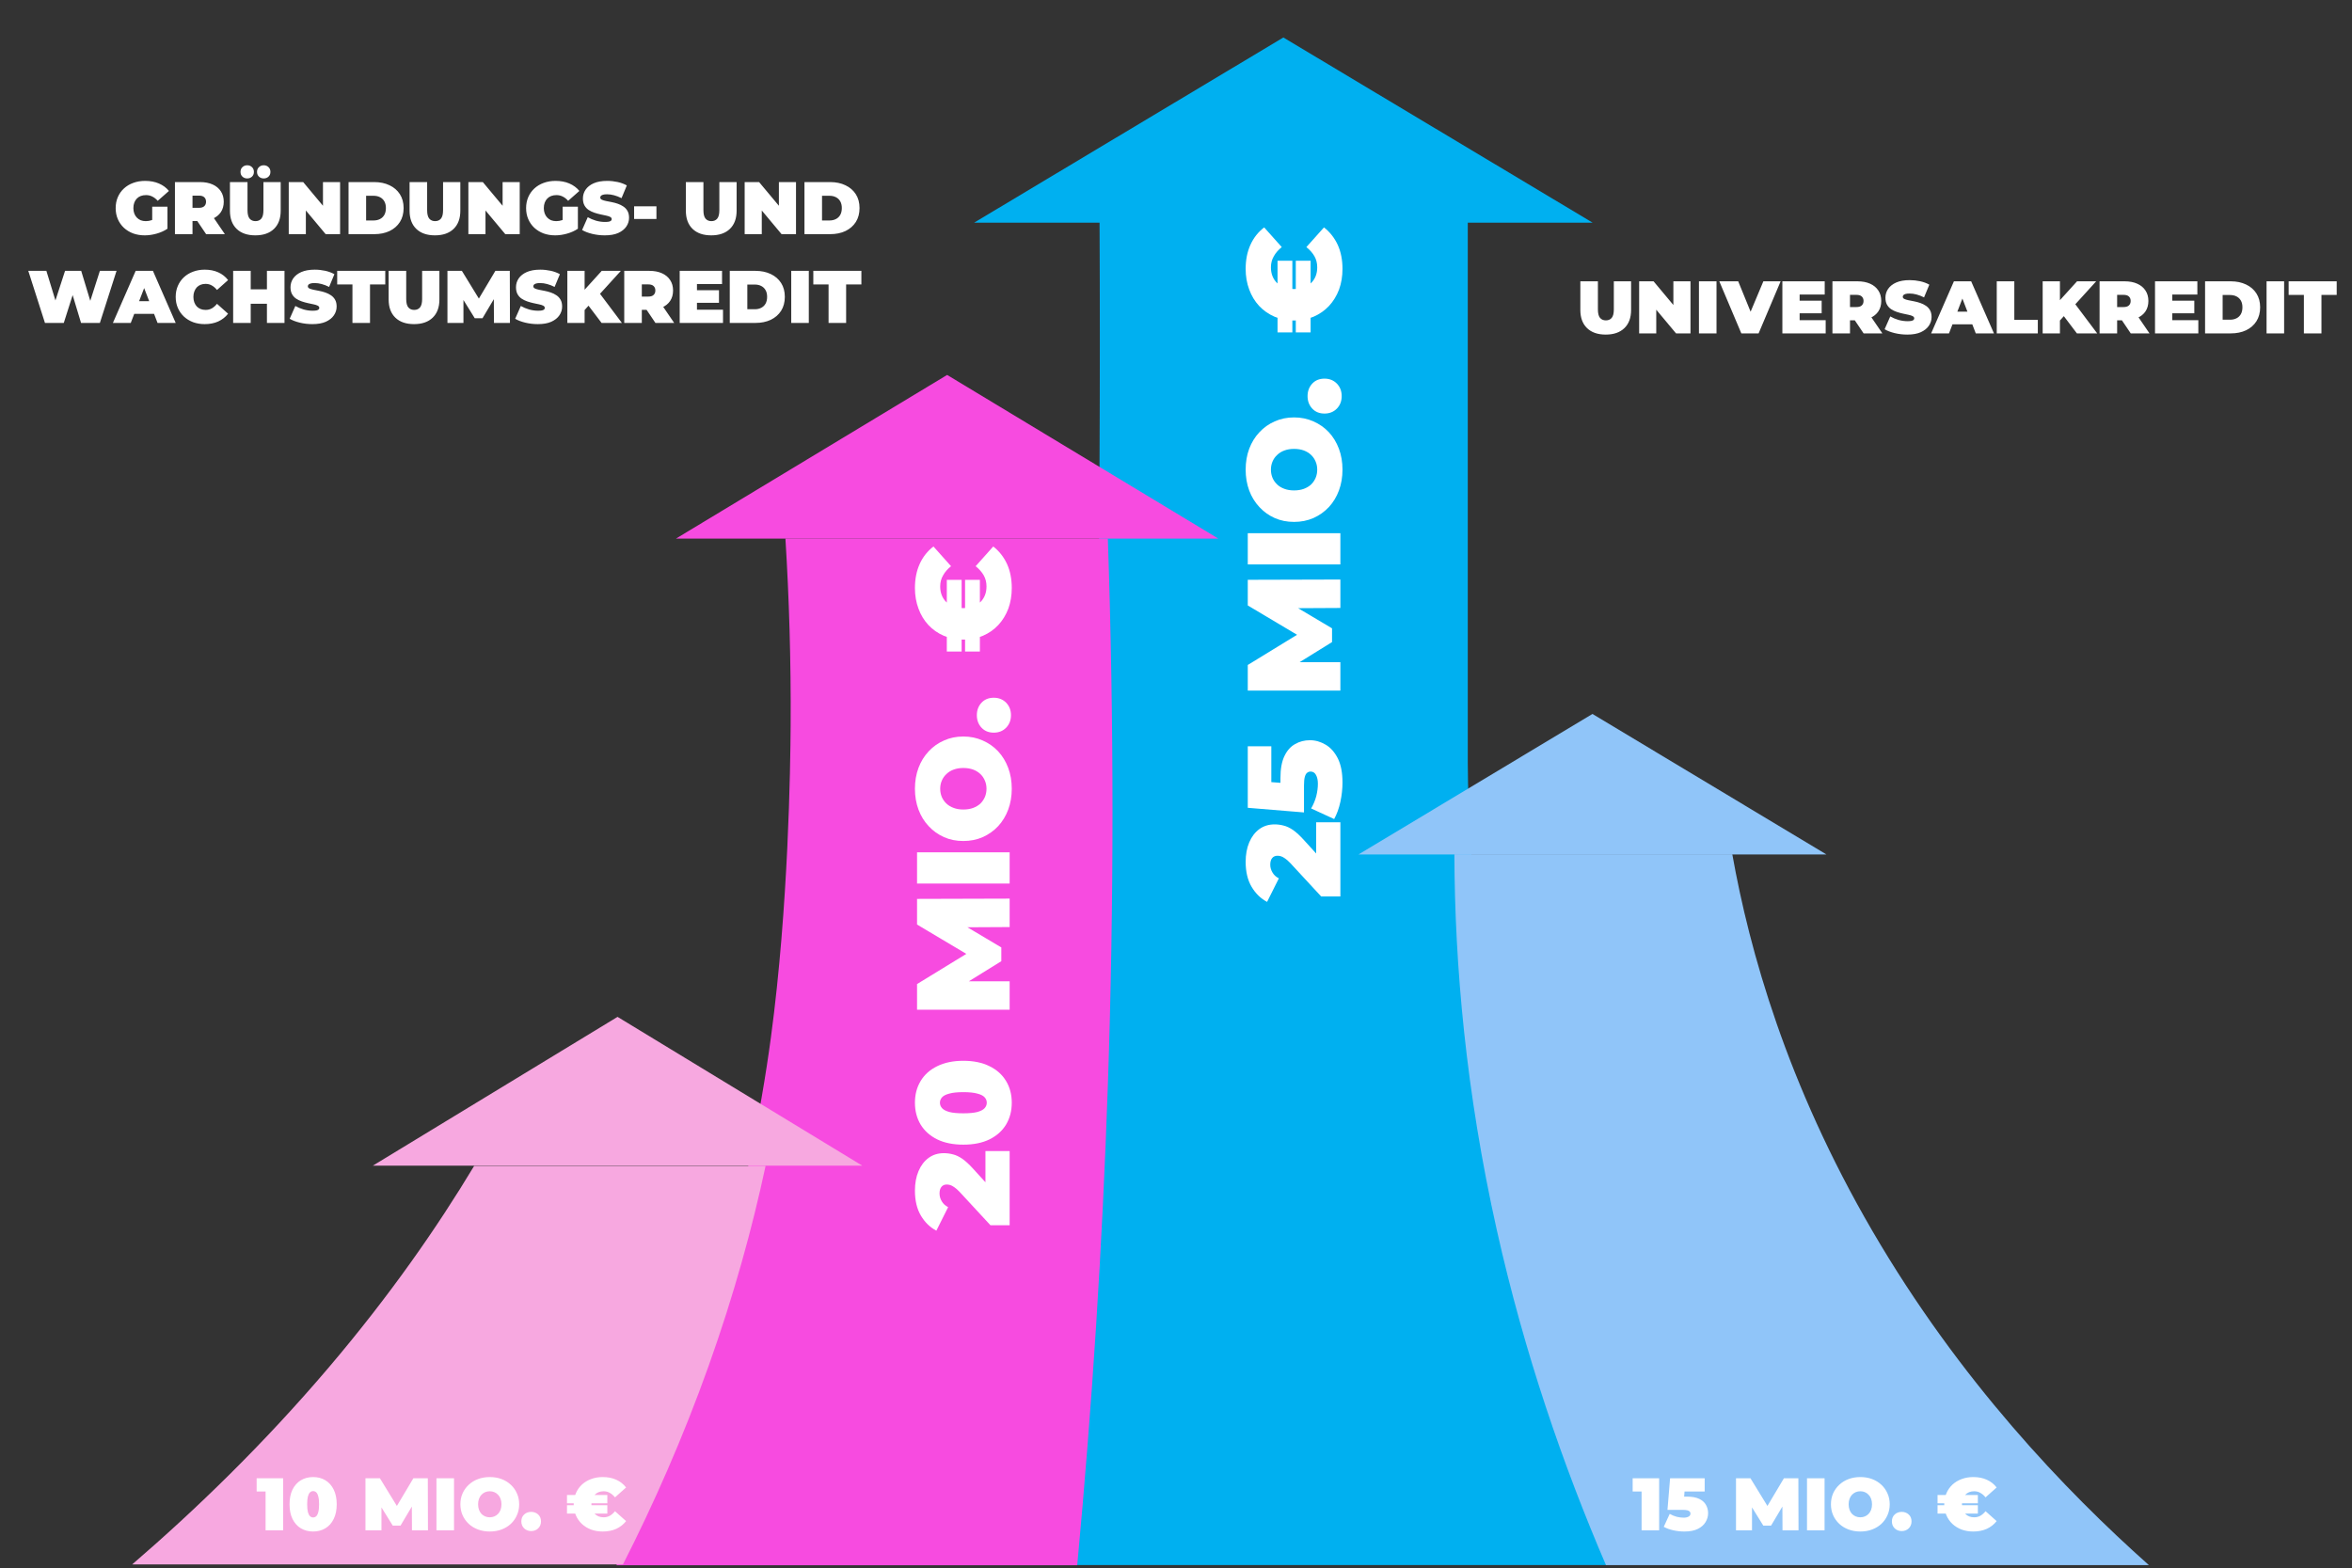
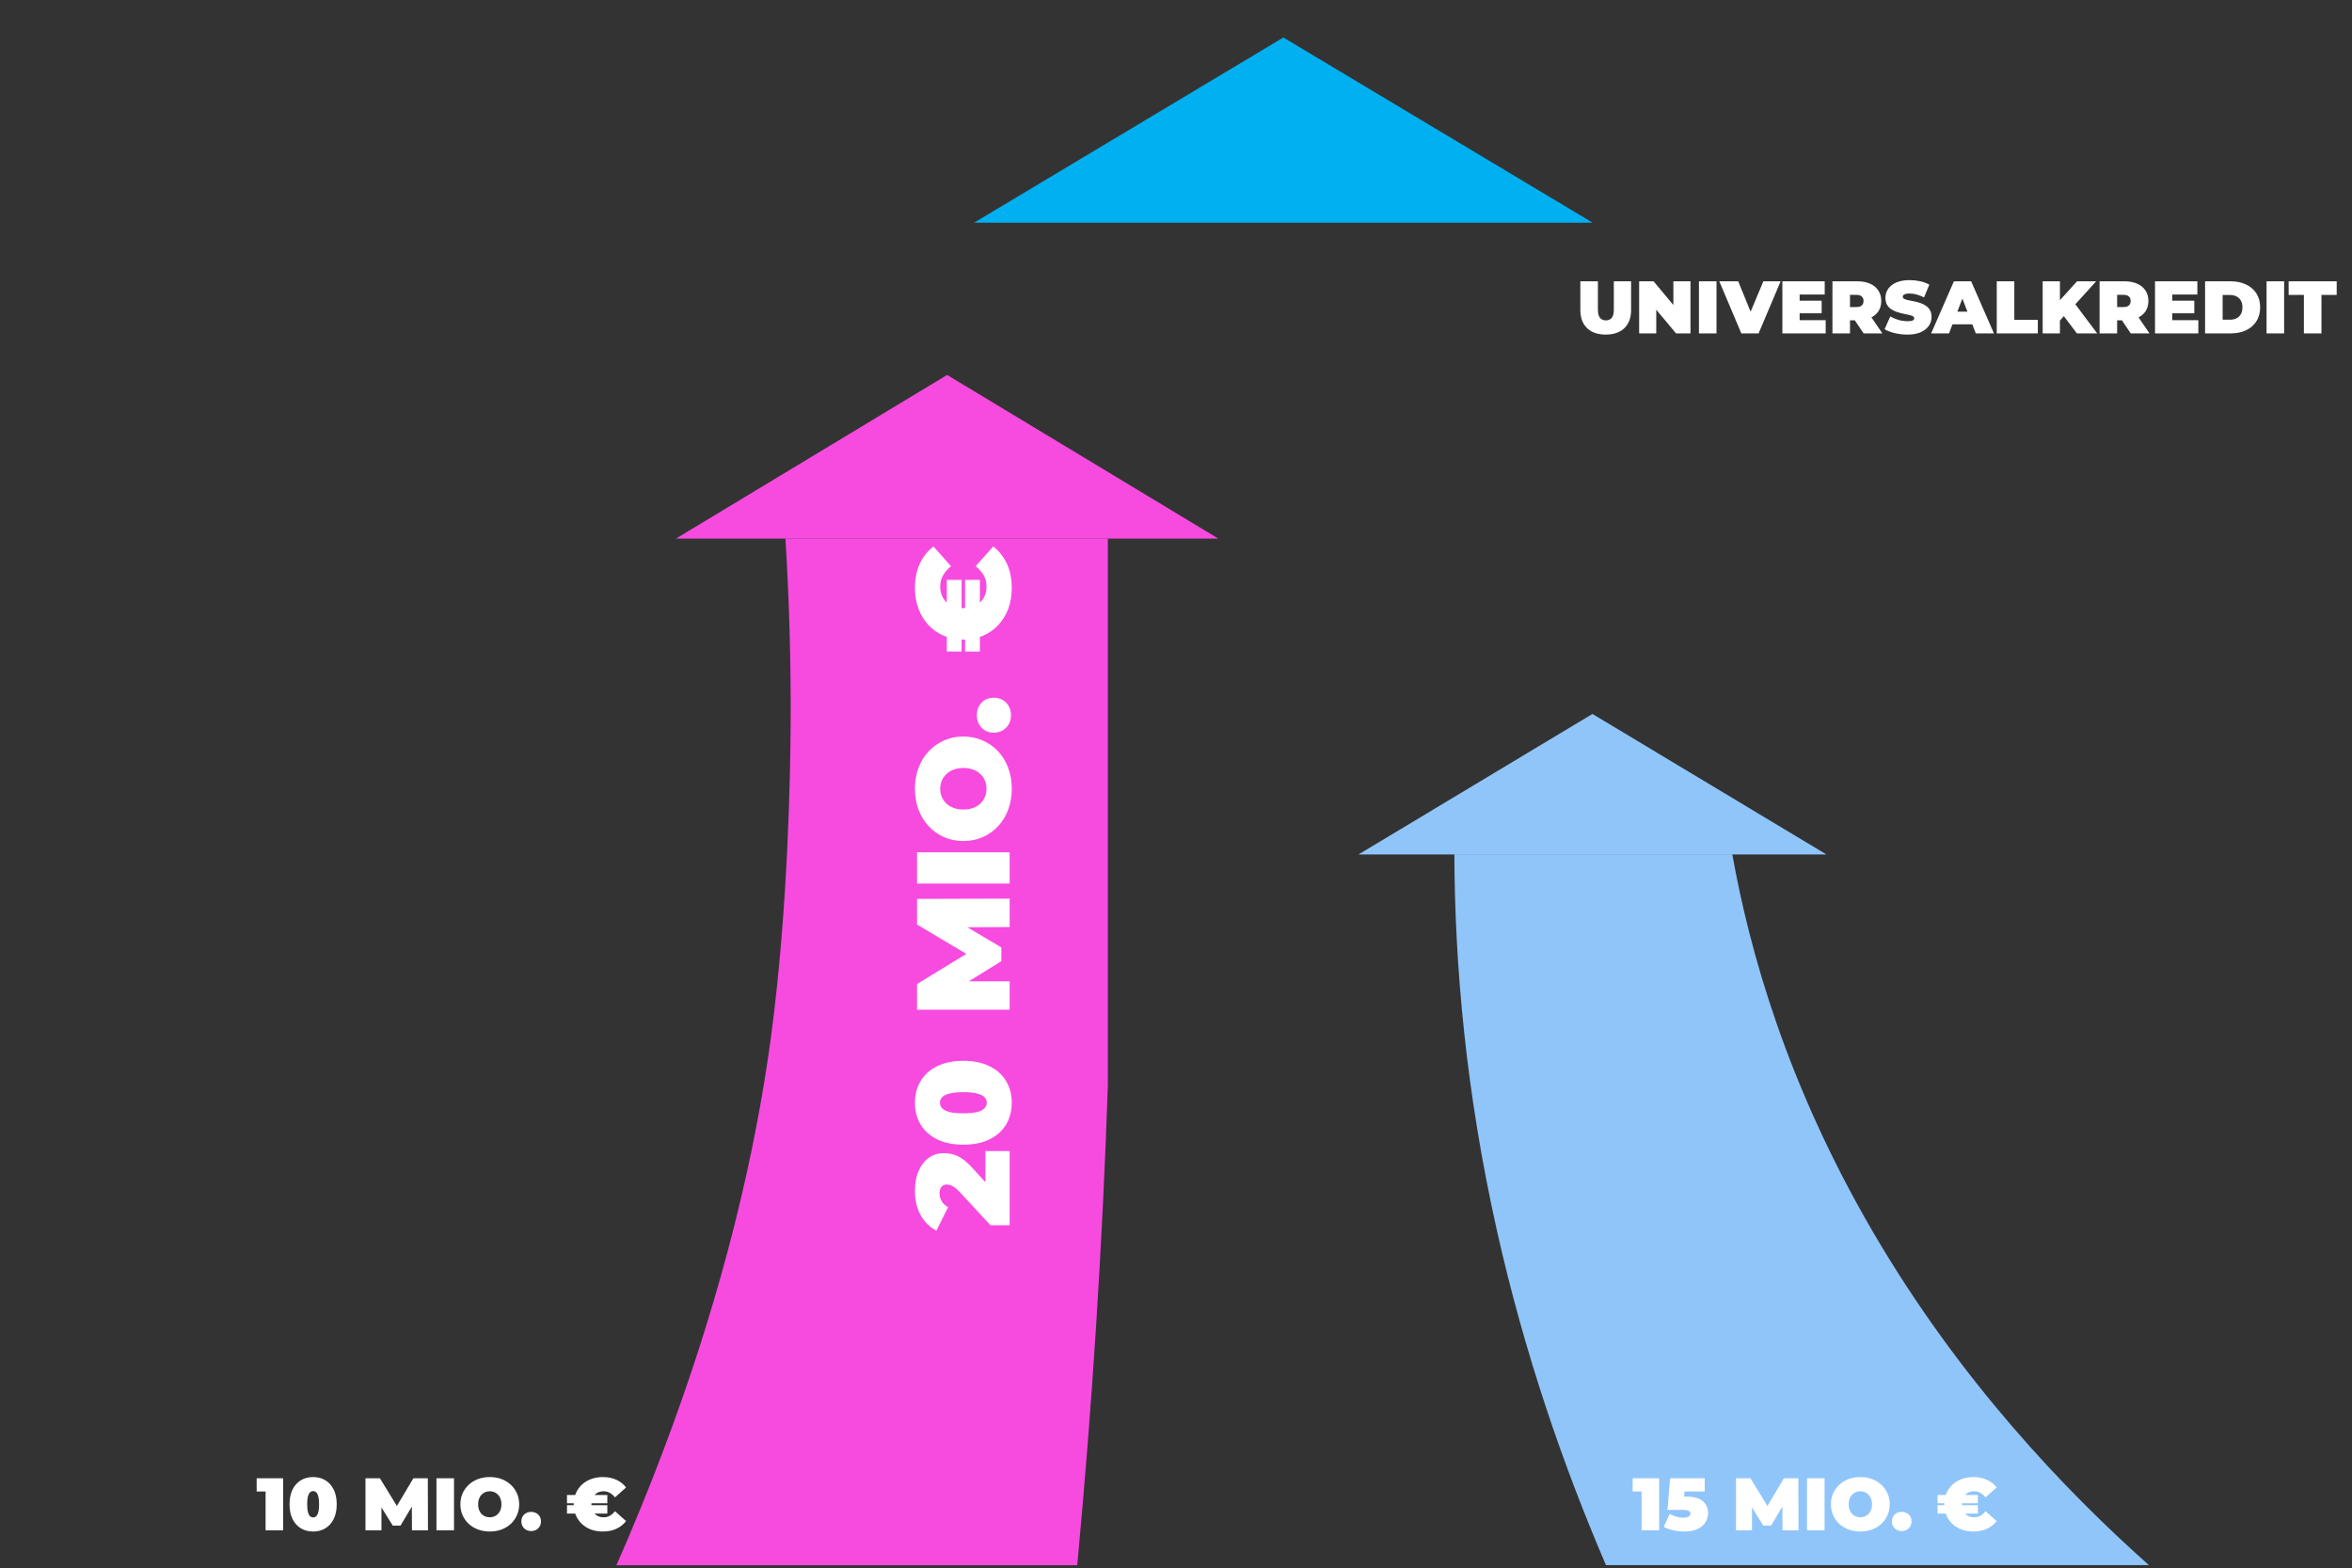
<svg xmlns="http://www.w3.org/2000/svg" width="1192" height="795" viewBox="0 0 1192 795" fill="none">
  <rect x="0" y="0" width="1192" height="795" fill="#333333" stroke="none" />
-   <path d="M814.673 793.336H542.307C550.74 619.736 555.64 446.127 557.001 272.498C557.107 258.9 557.196 245.302 557.257 231.704C557.446 191.801 557.446 151.898 557.257 112H743.879V271.238C743.879 377.817 743.879 383.846 743.879 386.706C743.918 400.033 744.457 415.324 745.74 432.997C750.951 504.781 768.457 615.799 814.673 793.336Z" fill="#00B0F0" />
  <path d="M650.415 19L493.699 112.862H807.13L650.415 19Z" fill="#00B0F0" />
  <path d="M480.015 190.055L342.574 273.022H617.455L480.015 190.055Z" fill="#F74BE0" />
-   <path d="M561.46 550.412C558.707 631.454 553.532 712.456 545.941 793.43H312.404C347.185 714.301 367.044 646.575 378.639 593.746C384.486 567.097 388.235 544.24 390.733 525.612C399.639 459.362 400.561 388.869 400.694 367.851C400.903 334.819 399.923 303.16 398.057 273H561.46C564.606 365.515 564.606 457.985 561.46 550.412Z" fill="#F74BE0" />
-   <path d="M298.715 793H67C99.141 765.306 133.49 732.125 166.538 693.254C197.626 656.685 221.65 622.037 240.305 591H388C381.309 622.276 372.028 656.222 359.179 692.259C346.096 728.967 331.17 762.62 315.725 793H298.715Z" fill="#F7A8E0" />
-   <path d="M312.973 515.453L188.945 590.878H437.008L312.973 515.453Z" fill="#F7A8E0" />
+   <path d="M561.46 550.412C558.707 631.454 553.532 712.456 545.941 793.43H312.404C347.185 714.301 367.044 646.575 378.639 593.746C384.486 567.097 388.235 544.24 390.733 525.612C399.639 459.362 400.561 388.869 400.694 367.851C400.903 334.819 399.923 303.16 398.057 273H561.46Z" fill="#F74BE0" />
  <path d="M1089.06 793.362H813.908C792.285 743.071 772.608 686.19 758.573 623.463C742.951 553.598 737.258 489.541 737.082 433H877.93C886.629 481.77 905.472 549.365 948.931 623.969C992.987 699.597 1046.79 755.75 1089.06 793.362Z" fill="#90C5F9" />
  <path d="M807.061 361.898L688.477 433.133H925.645L807.061 361.898Z" fill="#90C5F9" />
-   <path d="M679.305 454.425L669.583 454.425L653.895 437.463C652.867 436.39 651.973 435.608 651.213 435.116C650.453 434.58 649.783 434.223 649.202 434.044C648.576 433.865 647.995 433.776 647.459 433.776C646.297 433.776 645.403 434.156 644.777 434.915C644.107 435.675 643.771 436.815 643.771 438.335C643.771 439.72 644.151 441.039 644.911 442.29C645.626 443.542 646.699 444.525 648.129 445.24L642.162 457.174C638.944 455.476 636.329 452.928 634.318 449.531C632.307 446.134 631.301 441.91 631.301 436.86C631.301 433.15 631.905 429.865 633.111 427.004C634.318 424.144 636.017 421.909 638.207 420.3C640.397 418.691 642.989 417.886 645.984 417.886C647.503 417.886 649.023 418.087 650.543 418.49C652.062 418.847 653.671 419.607 655.37 420.769C657.024 421.931 658.879 423.652 660.935 425.931L672.533 438.67L667.036 441.15L667.036 416.813L679.305 416.813L679.305 454.425ZM680.377 396.673C680.377 399.892 680.02 403.154 679.305 406.462C678.59 409.769 677.539 412.675 676.154 415.178L664.488 409.814C665.65 407.803 666.522 405.702 667.103 403.512C667.639 401.322 667.907 399.244 667.907 397.277C667.907 395.489 667.594 394.014 666.969 392.852C666.343 391.69 665.427 391.109 664.22 391.109C663.549 391.109 662.968 391.31 662.477 391.712C661.94 392.114 661.538 392.83 661.27 393.858C661.002 394.841 660.868 396.294 660.868 398.216L660.868 411.825L632.374 409.479L632.374 378.303L644.308 378.303L644.308 403.914L637.536 395.936L655.705 397.344L648.934 405.322L648.934 394.394C648.934 389.746 649.604 386.036 650.945 383.265C652.286 380.449 654.096 378.415 656.376 377.164C658.61 375.867 661.113 375.219 663.885 375.219C666.656 375.219 669.315 375.979 671.863 377.499C674.366 378.974 676.422 381.298 678.031 384.471C679.595 387.6 680.377 391.668 680.377 396.673ZM679.305 350.082L632.374 350.082L632.374 337.075L663.013 318.303L663.013 325.141L632.374 306.905L632.374 293.899L679.305 293.765L679.305 308.179L654.096 308.313L654.096 306.034L675.081 318.504L675.081 325.476L654.096 338.483L654.096 335.667L679.305 335.667L679.305 350.082ZM679.305 286.115L632.374 286.115L632.374 270.292L679.305 270.292L679.305 286.115ZM680.377 238.07C680.377 241.869 679.774 245.4 678.567 248.663C677.36 251.881 675.662 254.675 673.472 257.044C671.237 259.413 668.622 261.268 665.628 262.608C662.633 263.905 659.37 264.553 655.839 264.553C652.264 264.553 649.001 263.905 646.051 262.608C643.056 261.268 640.464 259.413 638.274 257.044C636.039 254.675 634.318 251.881 633.111 248.663C631.905 245.4 631.301 241.869 631.301 238.07C631.301 234.226 631.905 230.695 633.111 227.477C634.318 224.259 636.039 221.466 638.274 219.097C640.464 216.728 643.056 214.895 646.051 213.599C649.001 212.258 652.264 211.588 655.839 211.588C659.37 211.588 662.633 212.258 665.628 213.599C668.622 214.895 671.237 216.728 673.472 219.097C675.662 221.466 677.36 224.259 678.567 227.477C679.774 230.695 680.377 234.226 680.377 238.07ZM667.572 238.07C667.572 236.595 667.304 235.232 666.767 233.981C666.231 232.684 665.471 231.567 664.488 230.628C663.46 229.645 662.231 228.885 660.801 228.349C659.326 227.813 657.672 227.544 655.839 227.544C654.007 227.544 652.375 227.813 650.945 228.349C649.47 228.885 648.241 229.645 647.258 230.628C646.23 231.567 645.447 232.684 644.911 233.981C644.375 235.232 644.107 236.595 644.107 238.07C644.107 239.545 644.375 240.931 644.911 242.227C645.447 243.478 646.23 244.596 647.258 245.579C648.241 246.518 649.47 247.255 650.945 247.792C652.375 248.328 654.007 248.596 655.839 248.596C657.672 248.596 659.326 248.328 660.801 247.792C662.231 247.255 663.46 246.518 664.488 245.579C665.471 244.596 666.231 243.478 666.767 242.227C667.304 240.931 667.572 239.545 667.572 238.07ZM679.975 200.785C679.975 203.288 679.171 205.389 677.562 207.087C675.908 208.786 673.807 209.635 671.259 209.635C668.667 209.635 666.589 208.786 665.024 207.087C663.46 205.389 662.678 203.288 662.678 200.785C662.678 198.282 663.46 196.182 665.024 194.483C666.589 192.785 668.667 191.936 671.259 191.936C673.807 191.936 675.908 192.785 677.562 194.483C679.171 196.182 679.975 198.282 679.975 200.785ZM664.22 168.503L656.711 168.503L656.711 132.165L664.22 132.165L664.22 168.503ZM654.968 168.503L647.459 168.503L647.459 132.165L654.968 132.165L654.968 168.503ZM680.377 136.321C680.377 140.076 679.796 143.562 678.634 146.78C677.427 149.954 675.729 152.725 673.539 155.094C671.349 157.418 668.756 159.228 665.762 160.524C662.767 161.821 659.46 162.469 655.839 162.469C652.219 162.469 648.911 161.821 645.917 160.524C642.922 159.228 640.33 157.418 638.14 155.094C635.949 152.725 634.273 149.954 633.111 146.78C631.905 143.562 631.301 140.076 631.301 136.321C631.301 131.718 632.106 127.65 633.715 124.119C635.324 120.544 637.648 117.594 640.687 115.27L649.604 125.259C647.861 126.645 646.52 128.187 645.581 129.885C644.598 131.539 644.107 133.416 644.107 135.517C644.107 137.171 644.375 138.668 644.911 140.009C645.447 141.35 646.23 142.512 647.258 143.495C648.286 144.434 649.537 145.171 651.012 145.708C652.442 146.244 654.051 146.512 655.839 146.512C657.627 146.512 659.258 146.244 660.733 145.708C662.164 145.171 663.393 144.434 664.421 143.495C665.449 142.512 666.231 141.35 666.767 140.009C667.304 138.668 667.572 137.171 667.572 135.517C667.572 133.416 667.103 131.539 666.164 129.885C665.181 128.187 663.817 126.645 662.074 125.259L670.991 115.27C673.986 117.594 676.31 120.544 677.964 124.119C679.573 127.65 680.377 131.718 680.377 136.321Z" fill="white" />
  <path d="M511.693 621.086L501.972 621.086L486.284 604.123C485.256 603.051 484.362 602.269 483.602 601.777C482.842 601.241 482.172 600.883 481.591 600.704C480.965 600.525 480.384 600.436 479.847 600.436C478.685 600.436 477.791 600.816 477.166 601.576C476.495 602.336 476.16 603.475 476.16 604.995C476.16 606.381 476.54 607.699 477.3 608.951C478.015 610.202 479.088 611.185 480.518 611.901L474.551 623.834C471.333 622.136 468.718 619.588 466.707 616.191C464.695 612.794 463.69 608.571 463.69 603.52C463.69 599.81 464.293 596.525 465.5 593.665C466.707 590.804 468.405 588.569 470.595 586.96C472.785 585.351 475.378 584.547 478.372 584.547C479.892 584.547 481.412 584.748 482.931 585.15C484.451 585.508 486.06 586.267 487.759 587.429C489.412 588.592 491.267 590.312 493.323 592.592L504.922 605.33L499.424 607.811L499.424 583.474L511.693 583.474L511.693 621.086ZM512.766 558.976C512.766 563.133 511.805 566.82 509.883 570.038C507.961 573.212 505.168 575.715 501.503 577.547C497.838 579.335 493.413 580.229 488.228 580.229C483.043 580.229 478.618 579.335 474.953 577.547C471.288 575.715 468.495 573.212 466.573 570.038C464.651 566.82 463.69 563.133 463.69 558.976C463.69 554.819 464.651 551.154 466.573 547.981C468.495 544.763 471.288 542.26 474.953 540.472C478.618 538.639 483.043 537.723 488.228 537.723C493.413 537.723 497.838 538.639 501.503 540.472C505.168 542.26 507.961 544.763 509.883 547.981C511.805 551.154 512.766 554.819 512.766 558.976ZM500.095 558.976C500.095 557.948 499.737 557.032 499.022 556.227C498.307 555.423 497.078 554.797 495.335 554.35C493.591 553.858 491.223 553.613 488.228 553.613C485.189 553.613 482.82 553.858 481.121 554.35C479.378 554.797 478.149 555.423 477.434 556.227C476.719 557.032 476.361 557.948 476.361 558.976C476.361 560.004 476.719 560.92 477.434 561.725C478.149 562.529 479.378 563.177 481.121 563.669C482.82 564.116 485.189 564.34 488.228 564.34C491.223 564.34 493.591 564.116 495.335 563.669C497.078 563.177 498.307 562.529 499.022 561.725C499.737 560.92 500.095 560.004 500.095 558.976ZM511.693 511.832L464.762 511.832L464.762 498.825L495.402 480.053L495.402 486.891L464.762 468.655L464.762 455.649L511.693 455.514L511.693 469.929L486.485 470.063L486.485 467.784L507.47 480.254L507.47 487.226L486.485 500.233L486.485 497.417L511.693 497.417L511.693 511.832ZM511.693 447.865L464.762 447.865L464.762 432.042L511.693 432.042L511.693 447.865ZM512.766 399.82C512.766 403.619 512.163 407.15 510.956 410.413C509.749 413.631 508.051 416.425 505.861 418.794C503.626 421.163 501.011 423.017 498.016 424.358C495.022 425.655 491.759 426.303 488.228 426.303C484.652 426.303 481.389 425.655 478.439 424.358C475.445 423.017 472.852 421.163 470.662 418.794C468.428 416.425 466.707 413.631 465.5 410.413C464.293 407.15 463.69 403.619 463.69 399.82C463.69 395.976 464.293 392.445 465.5 389.227C466.707 386.009 468.428 383.216 470.662 380.847C472.852 378.478 475.445 376.645 478.439 375.349C481.389 374.008 484.652 373.338 488.228 373.338C491.759 373.338 495.022 374.008 498.016 375.349C501.011 376.645 503.626 378.478 505.861 380.847C508.051 383.216 509.749 386.009 510.956 389.227C512.163 392.445 512.766 395.976 512.766 399.82ZM499.961 399.82C499.961 398.345 499.692 396.982 499.156 395.731C498.62 394.434 497.86 393.317 496.877 392.378C495.849 391.395 494.619 390.635 493.189 390.099C491.714 389.562 490.06 389.294 488.228 389.294C486.395 389.294 484.764 389.562 483.334 390.099C481.859 390.635 480.63 391.395 479.646 392.378C478.618 393.317 477.836 394.434 477.3 395.731C476.763 396.982 476.495 398.345 476.495 399.82C476.495 401.295 476.763 402.681 477.3 403.977C477.836 405.228 478.618 406.346 479.646 407.329C480.63 408.268 481.859 409.005 483.334 409.542C484.764 410.078 486.395 410.346 488.228 410.346C490.06 410.346 491.714 410.078 493.189 409.542C494.619 409.005 495.849 408.268 496.877 407.329C497.86 406.346 498.62 405.228 499.156 403.977C499.692 402.681 499.961 401.295 499.961 399.82ZM512.364 362.535C512.364 365.038 511.559 367.139 509.95 368.837C508.296 370.536 506.196 371.385 503.648 371.385C501.056 371.385 498.977 370.536 497.413 368.837C495.849 367.139 495.066 365.038 495.066 362.535C495.066 360.032 495.849 357.932 497.413 356.233C498.977 354.535 501.056 353.685 503.648 353.685C506.196 353.685 508.296 354.535 509.95 356.233C511.559 357.932 512.364 360.032 512.364 362.535ZM496.608 330.253L489.099 330.253L489.099 293.915L496.608 293.915L496.608 330.253ZM487.356 330.253L479.847 330.253L479.847 293.915L487.356 293.915L487.356 330.253ZM512.766 298.071C512.766 301.826 512.185 305.312 511.023 308.53C509.816 311.704 508.118 314.475 505.928 316.844C503.737 319.168 501.145 320.978 498.15 322.274C495.156 323.571 491.848 324.219 488.228 324.219C484.608 324.219 481.3 323.571 478.305 322.274C475.311 320.978 472.718 319.168 470.528 316.844C468.338 314.475 466.662 311.704 465.5 308.53C464.293 305.312 463.69 301.826 463.69 298.071C463.69 293.468 464.494 289.4 466.103 285.869C467.712 282.294 470.037 279.344 473.076 277.02L481.993 287.009C480.25 288.395 478.909 289.937 477.97 291.635C476.987 293.289 476.495 295.166 476.495 297.267C476.495 298.921 476.763 300.418 477.3 301.759C477.836 303.1 478.618 304.262 479.646 305.245C480.674 306.184 481.926 306.921 483.401 307.458C484.831 307.994 486.44 308.262 488.228 308.262C490.016 308.262 491.647 307.994 493.122 307.458C494.552 306.921 495.782 306.184 496.81 305.245C497.838 304.262 498.62 303.1 499.156 301.759C499.692 300.418 499.961 298.921 499.961 297.267C499.961 295.166 499.491 293.289 498.553 291.635C497.569 289.937 496.206 288.395 494.463 287.009L503.38 277.02C506.375 279.344 508.699 282.294 510.352 285.869C511.962 289.4 512.766 293.468 512.766 298.071Z" fill="white" />
  <path d="M813.783 169.603C809.735 169.603 806.58 168.51 804.317 166.322C802.055 164.135 800.923 161.068 800.923 157.121L800.923 142.601L809.823 142.601V156.857C809.823 158.868 810.188 160.301 810.917 161.156C811.646 161.986 812.627 162.4 813.859 162.4C815.116 162.4 816.096 161.986 816.8 161.156C817.529 160.301 817.894 158.868 817.894 156.857V142.601L826.643 142.601V157.121C826.643 161.068 825.512 164.135 823.249 166.322C820.986 168.51 817.831 169.603 813.783 169.603ZM830.723 169L830.723 142.601H838.039L851.465 158.667H848.07V142.601L856.744 142.601V169L849.428 169L836.003 152.935H839.397V169H830.723ZM861.033 169L861.033 142.601H869.933L869.933 169H861.033ZM882.514 169L871.351 142.601L880.93 142.601L890.019 164.889H884.324L893.677 142.601H902.426L891.263 169L882.514 169ZM911.457 152.407L923.224 152.407V158.818L911.457 158.818V152.407ZM912.061 162.287L925.26 162.287V169L903.312 169L903.312 142.601L924.77 142.601V149.314L912.061 149.314V162.287ZM928.686 169L928.686 142.601L941.395 142.601C943.859 142.601 945.984 143.004 947.769 143.808C949.579 144.613 950.974 145.769 951.955 147.278C952.935 148.761 953.426 150.521 953.426 152.557C953.426 154.594 952.935 156.354 951.955 157.837C950.974 159.295 949.579 160.414 947.769 161.194C945.984 161.973 943.859 162.363 941.395 162.363L933.627 162.363L937.587 158.705L937.587 169H928.686ZM944.488 169L938.001 159.383L947.429 159.383L953.991 169H944.488ZM937.587 159.685L933.627 155.65H940.83C942.062 155.65 942.967 155.373 943.545 154.82C944.148 154.267 944.45 153.513 944.45 152.557C944.45 151.602 944.148 150.848 943.545 150.295C942.967 149.742 942.062 149.465 940.83 149.465L933.627 149.465L937.587 145.43V159.685ZM966.629 169.603C964.417 169.603 962.28 169.352 960.218 168.849C958.157 168.346 956.46 167.693 955.127 166.888L957.993 160.402C959.25 161.131 960.646 161.722 962.179 162.174C963.738 162.601 965.247 162.815 966.705 162.815C967.56 162.815 968.226 162.765 968.704 162.664C969.206 162.539 969.571 162.375 969.797 162.174C970.024 161.948 970.137 161.684 970.137 161.382C970.137 160.904 969.873 160.527 969.345 160.251C968.817 159.974 968.113 159.748 967.233 159.572C966.378 159.371 965.435 159.17 964.404 158.969C963.374 158.742 962.33 158.453 961.274 158.101C960.243 157.749 959.288 157.284 958.408 156.706C957.553 156.128 956.862 155.373 956.334 154.443C955.806 153.488 955.542 152.306 955.542 150.898C955.542 149.264 955.995 147.781 956.9 146.448C957.83 145.09 959.2 144.009 961.01 143.205C962.846 142.4 965.121 141.998 967.836 141.998C969.621 141.998 971.381 142.187 973.116 142.564C974.851 142.941 976.409 143.519 977.792 144.298L975.115 150.747C973.807 150.094 972.538 149.603 971.306 149.276C970.099 148.95 968.917 148.786 967.761 148.786C966.906 148.786 966.227 148.862 965.724 149.012C965.221 149.163 964.857 149.364 964.631 149.616C964.43 149.867 964.329 150.144 964.329 150.446C964.329 150.898 964.593 151.263 965.121 151.539C965.649 151.791 966.34 152.004 967.195 152.18C968.075 152.356 969.03 152.545 970.061 152.746C971.117 152.947 972.161 153.224 973.191 153.576C974.222 153.928 975.165 154.393 976.02 154.971C976.9 155.549 977.604 156.304 978.132 157.234C978.66 158.164 978.924 159.321 978.924 160.703C978.924 162.312 978.458 163.796 977.528 165.153C976.623 166.486 975.266 167.567 973.455 168.397C971.645 169.201 969.37 169.603 966.629 169.603ZM978.706 169L990.246 142.601H998.995L1010.54 169L1001.33 169L992.81 146.825H996.28L987.757 169H978.706ZM985.57 164.399L987.832 157.988L999.976 157.988L1002.24 164.399L985.57 164.399ZM1011.96 169L1011.96 142.601H1020.86V162.099L1032.77 162.099V169L1011.96 169ZM1043.19 163.343L1042.7 153.576L1052.65 142.601L1062.35 142.601L1051.18 154.896L1046.24 159.949L1043.19 163.343ZM1035.23 169V142.601L1043.98 142.601L1043.98 169L1035.23 169ZM1052.58 169L1044.81 158.742L1050.58 152.633L1062.87 169L1052.58 169ZM1064.07 169V142.601L1076.78 142.601C1079.24 142.601 1081.37 143.004 1083.15 143.808C1084.96 144.613 1086.36 145.769 1087.34 147.278C1088.32 148.761 1088.81 150.521 1088.81 152.557C1088.81 154.594 1088.32 156.354 1087.34 157.837C1086.36 159.295 1084.96 160.414 1083.15 161.194C1081.37 161.973 1079.24 162.363 1076.78 162.363L1069.01 162.363L1072.97 158.705V169H1064.07ZM1079.87 169L1073.38 159.383L1082.81 159.383L1089.37 169L1079.87 169ZM1072.97 159.685L1069.01 155.65L1076.21 155.65C1077.44 155.65 1078.35 155.373 1078.93 154.82C1079.53 154.267 1079.83 153.513 1079.83 152.557C1079.83 151.602 1079.53 150.848 1078.93 150.295C1078.35 149.742 1077.44 149.465 1076.21 149.465L1069.01 149.465L1072.97 145.43V159.685ZM1100.31 152.407L1112.08 152.407V158.818L1100.31 158.818V152.407ZM1100.92 162.287L1114.12 162.287V169L1092.17 169V142.601L1113.63 142.601V149.314L1100.92 149.314L1100.92 162.287ZM1117.54 169V142.601L1130.55 142.601C1133.49 142.601 1136.08 143.142 1138.32 144.223C1140.56 145.279 1142.31 146.787 1143.56 148.748C1144.82 150.71 1145.45 153.048 1145.45 155.763C1145.45 158.503 1144.82 160.867 1143.56 162.853C1142.31 164.814 1140.56 166.335 1138.32 167.416C1136.08 168.472 1133.49 169 1130.55 169L1117.54 169ZM1126.44 162.061H1130.18C1131.43 162.061 1132.53 161.822 1133.46 161.344C1134.41 160.867 1135.15 160.163 1135.68 159.233C1136.21 158.277 1136.47 157.121 1136.47 155.763C1136.47 154.43 1136.21 153.299 1135.68 152.369C1135.15 151.439 1134.41 150.735 1133.46 150.257C1132.53 149.779 1131.43 149.54 1130.18 149.54H1126.44V162.061ZM1148.7 169V142.601L1157.6 142.601V169L1148.7 169ZM1167.62 169V149.503H1159.89V142.601L1184.25 142.601V149.503H1176.52L1176.52 169L1167.62 169Z" fill="white" />
  <path d="M831.96 775.727L831.96 752.42L835.769 756.041H827.435V749.328H840.86L840.86 775.727H831.96ZM853.606 776.33C851.796 776.33 849.96 776.129 848.1 775.727C846.239 775.324 844.605 774.733 843.197 773.954L846.214 767.392C847.346 768.046 848.527 768.536 849.759 768.863C850.991 769.165 852.16 769.315 853.266 769.315C854.272 769.315 855.102 769.139 855.755 768.787C856.409 768.436 856.736 767.92 856.736 767.241C856.736 766.864 856.623 766.537 856.397 766.261C856.17 765.959 855.768 765.733 855.19 765.582C854.637 765.431 853.82 765.356 852.738 765.356H845.083L846.403 749.328L863.939 749.328V756.041L849.533 756.041L854.021 752.232L853.229 762.452L848.741 758.643H854.888C857.503 758.643 859.589 759.02 861.148 759.774C862.732 760.529 863.876 761.547 864.58 762.829C865.309 764.086 865.674 765.494 865.674 767.053C865.674 768.612 865.246 770.107 864.392 771.54C863.562 772.948 862.255 774.105 860.469 775.01C858.71 775.89 856.422 776.33 853.606 776.33ZM879.814 775.727L879.814 749.328H887.13L897.689 766.562H893.843L904.101 749.328H911.417L911.492 775.727H903.384L903.309 761.547H904.591L897.576 773.351H893.654L886.338 761.547H887.922L887.922 775.727H879.814ZM915.795 775.727L915.795 749.328H924.695L924.695 775.727L915.795 775.727ZM942.82 776.33C940.683 776.33 938.697 775.991 936.862 775.312C935.051 774.633 933.48 773.678 932.148 772.446C930.815 771.189 929.772 769.718 929.017 768.033C928.288 766.349 927.924 764.513 927.924 762.527C927.924 760.516 928.288 758.681 929.017 757.021C929.772 755.337 930.815 753.879 932.148 752.647C933.48 751.39 935.051 750.422 936.862 749.743C938.697 749.064 940.683 748.725 942.82 748.725C944.982 748.725 946.969 749.064 948.779 749.743C950.589 750.422 952.16 751.39 953.493 752.647C954.825 753.879 955.856 755.337 956.585 757.021C957.339 758.681 957.717 760.516 957.717 762.527C957.717 764.513 957.339 766.349 956.585 768.033C955.856 769.718 954.825 771.189 953.493 772.446C952.16 773.678 950.589 774.633 948.779 775.312C946.969 775.991 944.982 776.33 942.82 776.33ZM942.82 769.127C943.65 769.127 944.417 768.976 945.121 768.674C945.85 768.373 946.478 767.945 947.006 767.392C947.559 766.814 947.987 766.122 948.288 765.318C948.59 764.488 948.741 763.558 948.741 762.527C948.741 761.496 948.59 760.579 948.288 759.774C947.987 758.945 947.559 758.253 947.006 757.7C946.478 757.122 945.85 756.682 945.121 756.38C944.417 756.078 943.65 755.928 942.82 755.928C941.99 755.928 941.211 756.078 940.482 756.38C939.778 756.682 939.149 757.122 938.596 757.7C938.068 758.253 937.654 758.945 937.352 759.774C937.05 760.579 936.899 761.496 936.899 762.527C936.899 763.558 937.05 764.488 937.352 765.318C937.654 766.122 938.068 766.814 938.596 767.392C939.149 767.945 939.778 768.373 940.482 768.674C941.211 768.976 941.99 769.127 942.82 769.127ZM963.793 776.104C962.385 776.104 961.203 775.651 960.248 774.746C959.293 773.816 958.815 772.634 958.815 771.201C958.815 769.743 959.293 768.574 960.248 767.694C961.203 766.814 962.385 766.374 963.793 766.374C965.201 766.374 966.382 766.814 967.338 767.694C968.293 768.574 968.771 769.743 968.771 771.201C968.771 772.634 968.293 773.816 967.338 774.746C966.382 775.651 965.201 776.104 963.793 776.104ZM981.952 767.241L981.952 763.018L1002.39 763.018V767.241H981.952ZM981.952 762.037V757.813L1002.39 757.813V762.037L981.952 762.037ZM1000.05 776.33C997.942 776.33 995.981 776.003 994.171 775.349C992.386 774.671 990.827 773.715 989.494 772.483C988.187 771.251 987.169 769.793 986.44 768.109C985.711 766.424 985.346 764.564 985.346 762.527C985.346 760.491 985.711 758.63 986.44 756.946C987.169 755.261 988.187 753.803 989.494 752.571C990.827 751.339 992.386 750.396 994.171 749.743C995.981 749.064 997.942 748.725 1000.05 748.725C1002.64 748.725 1004.93 749.177 1006.92 750.082C1008.93 750.987 1010.59 752.295 1011.9 754.004L1006.28 759.02C1005.5 758.039 1004.63 757.285 1003.67 756.757C1002.74 756.204 1001.69 755.928 1000.51 755.928C999.576 755.928 998.734 756.078 997.98 756.38C997.225 756.682 996.572 757.122 996.019 757.7C995.491 758.278 995.076 758.982 994.774 759.812C994.472 760.617 994.322 761.522 994.322 762.527C994.322 763.533 994.472 764.451 994.774 765.28C995.076 766.085 995.491 766.776 996.019 767.354C996.572 767.933 997.225 768.373 997.98 768.674C998.734 768.976 999.576 769.127 1000.51 769.127C1001.69 769.127 1002.74 768.863 1003.67 768.335C1004.63 767.782 1005.5 767.015 1006.28 766.035L1011.9 771.05C1010.59 772.735 1008.93 774.042 1006.92 774.972C1004.93 775.877 1002.64 776.33 1000.05 776.33Z" fill="white" />
-   <path d="M73.368 119.299C71.231 119.299 69.257 118.972 67.447 118.318C65.662 117.639 64.103 116.684 62.771 115.452C61.463 114.22 60.445 112.762 59.716 111.077C58.987 109.393 58.622 107.532 58.622 105.496C58.622 103.46 58.987 101.599 59.716 99.915C60.445 98.23 61.476 96.772 62.808 95.54C64.141 94.308 65.712 93.365 67.522 92.712C69.358 92.033 71.369 91.693 73.556 91.693C76.171 91.693 78.497 92.133 80.533 93.013C82.595 93.893 84.292 95.15 85.624 96.784L79.93 101.8C79.1 100.845 78.195 100.128 77.214 99.651C76.259 99.148 75.191 98.896 74.009 98.896C73.028 98.896 72.136 99.047 71.331 99.349C70.552 99.651 69.886 100.091 69.332 100.669C68.779 101.247 68.352 101.938 68.05 102.743C67.749 103.548 67.598 104.465 67.598 105.496C67.598 106.477 67.749 107.382 68.05 108.211C68.352 109.016 68.779 109.707 69.332 110.285C69.886 110.864 70.539 111.316 71.294 111.643C72.073 111.945 72.94 112.096 73.896 112.096C74.901 112.096 75.882 111.932 76.837 111.605C77.793 111.253 78.811 110.663 79.892 109.833L84.87 115.942C83.261 117.023 81.426 117.853 79.364 118.431C77.302 119.01 75.304 119.299 73.368 119.299ZM77.139 114.811L77.139 104.779L84.87 104.779L84.87 115.942L77.139 114.811ZM88.662 118.695L88.662 92.297L101.371 92.297C103.835 92.297 105.96 92.699 107.745 93.504C109.555 94.308 110.95 95.465 111.931 96.973C112.911 98.456 113.401 100.216 113.401 102.253C113.401 104.289 112.911 106.049 111.931 107.532C110.95 108.991 109.555 110.109 107.745 110.889C105.96 111.668 103.835 112.058 101.371 112.058L93.603 112.058L97.562 108.4L97.562 118.695L88.662 118.695ZM104.464 118.695L97.977 109.079L107.405 109.079L113.967 118.695L104.464 118.695ZM97.562 109.38L93.603 105.345L100.806 105.345C102.037 105.345 102.943 105.069 103.521 104.515C104.124 103.962 104.426 103.208 104.426 102.253C104.426 101.297 104.124 100.543 103.521 99.99C102.943 99.437 102.037 99.16 100.806 99.16L93.603 99.16L97.562 95.125L97.562 109.38ZM129.396 119.299C125.348 119.299 122.193 118.205 119.93 116.018C117.667 113.83 116.536 110.763 116.536 106.816L116.536 92.297L125.436 92.297L125.436 106.552C125.436 108.563 125.801 109.996 126.53 110.851C127.259 111.681 128.239 112.096 129.471 112.096C130.728 112.096 131.709 111.681 132.413 110.851C133.142 109.996 133.507 108.563 133.507 106.552L133.507 92.297L142.256 92.297V106.816C142.256 110.763 141.124 113.83 138.862 116.018C136.599 118.205 133.444 119.299 129.396 119.299ZM133.657 90.449C132.702 90.449 131.897 90.147 131.244 89.544C130.59 88.94 130.263 88.136 130.263 87.13C130.263 86.124 130.59 85.32 131.244 84.716C131.897 84.088 132.702 83.774 133.657 83.774C134.613 83.774 135.417 84.088 136.071 84.716C136.725 85.32 137.051 86.124 137.051 87.13C137.051 88.136 136.725 88.94 136.071 89.544C135.417 90.147 134.613 90.449 133.657 90.449ZM125.285 90.449C124.33 90.449 123.525 90.147 122.872 89.544C122.218 88.94 121.891 88.136 121.891 87.13C121.891 86.124 122.218 85.32 122.872 84.716C123.525 84.088 124.33 83.774 125.285 83.774C126.241 83.774 127.045 84.088 127.699 84.716C128.352 85.32 128.679 86.124 128.679 87.13C128.679 88.136 128.352 88.94 127.699 89.544C127.045 90.147 126.241 90.449 125.285 90.449ZM146.335 118.695L146.335 92.297L153.652 92.297L167.077 108.362L163.683 108.362L163.683 92.297L172.357 92.297L172.357 118.695L165.041 118.695L151.615 102.63H155.009L155.009 118.695L146.335 118.695ZM176.645 118.695L176.645 92.297L189.656 92.297C192.598 92.297 195.187 92.837 197.425 93.918C199.662 94.974 201.41 96.483 202.667 98.444C203.924 100.405 204.552 102.743 204.552 105.458C204.552 108.199 203.924 110.562 202.667 112.548C201.41 114.509 199.662 116.03 197.425 117.111C195.187 118.167 192.598 118.695 189.656 118.695L176.645 118.695ZM185.545 111.756H189.279C190.536 111.756 191.63 111.517 192.56 111.04C193.515 110.562 194.257 109.858 194.785 108.928C195.313 107.972 195.577 106.816 195.577 105.458C195.577 104.126 195.313 102.994 194.785 102.064C194.257 101.134 193.515 100.43 192.56 99.952C191.63 99.475 190.536 99.236 189.279 99.236H185.545L185.545 111.756ZM220.436 119.299C216.388 119.299 213.233 118.205 210.97 116.018C208.707 113.83 207.576 110.763 207.576 106.816V92.297L216.476 92.297V106.552C216.476 108.563 216.84 109.996 217.57 110.851C218.299 111.681 219.279 112.096 220.511 112.096C221.768 112.096 222.749 111.681 223.453 110.851C224.182 109.996 224.546 108.563 224.546 106.552V92.297L233.296 92.297V106.816C233.296 110.763 232.164 113.83 229.902 116.018C227.639 118.205 224.484 119.299 220.436 119.299ZM237.375 118.695L237.375 92.297L244.691 92.297L258.117 108.362L254.723 108.362L254.723 92.297L263.397 92.297L263.397 118.695H256.081L242.655 102.63H246.049L246.049 118.695L237.375 118.695ZM281.375 119.299C279.238 119.299 277.264 118.972 275.454 118.318C273.669 117.639 272.11 116.684 270.778 115.452C269.47 114.22 268.452 112.762 267.723 111.077C266.994 109.393 266.629 107.532 266.629 105.496C266.629 103.46 266.994 101.599 267.723 99.915C268.452 98.23 269.483 96.772 270.815 95.54C272.148 94.308 273.719 93.365 275.529 92.712C277.365 92.033 279.376 91.693 281.563 91.693C284.178 91.693 286.504 92.133 288.54 93.013C290.602 93.893 292.299 95.15 293.631 96.784L287.937 101.8C287.107 100.845 286.202 100.128 285.221 99.651C284.266 99.148 283.197 98.896 282.016 98.896C281.035 98.896 280.143 99.047 279.338 99.349C278.559 99.651 277.893 100.091 277.339 100.669C276.786 101.247 276.359 101.938 276.057 102.743C275.756 103.548 275.605 104.465 275.605 105.496C275.605 106.477 275.756 107.382 276.057 108.211C276.359 109.016 276.786 109.707 277.339 110.285C277.893 110.864 278.546 111.316 279.3 111.643C280.08 111.945 280.947 112.096 281.903 112.096C282.908 112.096 283.889 111.932 284.844 111.605C285.8 111.253 286.818 110.663 287.899 109.833L292.877 115.942C291.268 117.023 289.433 117.853 287.371 118.431C285.309 119.01 283.311 119.299 281.375 119.299ZM285.146 114.811V104.779L292.877 104.779V115.942L285.146 114.811ZM306.512 119.299C304.3 119.299 302.162 119.047 300.101 118.544C298.039 118.042 296.342 117.388 295.01 116.583L297.876 110.097C299.133 110.826 300.528 111.417 302.062 111.869C303.621 112.297 305.129 112.51 306.587 112.51C307.442 112.51 308.108 112.46 308.586 112.36C309.089 112.234 309.454 112.071 309.68 111.869C309.906 111.643 310.019 111.379 310.019 111.077C310.019 110.6 309.755 110.223 309.227 109.946C308.699 109.67 307.995 109.443 307.115 109.267C306.261 109.066 305.318 108.865 304.287 108.664C303.256 108.438 302.213 108.148 301.157 107.796C300.126 107.444 299.171 106.979 298.291 106.401C297.436 105.823 296.744 105.069 296.217 104.138C295.689 103.183 295.425 102.001 295.425 100.593C295.425 98.959 295.877 97.476 296.782 96.143C297.712 94.786 299.083 93.705 300.893 92.9C302.728 92.096 305.003 91.693 307.719 91.693C309.504 91.693 311.264 91.882 312.998 92.259C314.733 92.636 316.292 93.214 317.675 93.994L314.997 100.443C313.69 99.789 312.42 99.299 311.188 98.972C309.982 98.645 308.8 98.481 307.643 98.481C306.789 98.481 306.11 98.557 305.607 98.708C305.104 98.859 304.74 99.06 304.513 99.311C304.312 99.563 304.212 99.839 304.212 100.141C304.212 100.593 304.476 100.958 305.003 101.235C305.531 101.486 306.223 101.7 307.078 101.876C307.958 102.052 308.913 102.24 309.944 102.441C311 102.642 312.043 102.919 313.074 103.271C314.105 103.623 315.048 104.088 315.902 104.666C316.782 105.245 317.486 105.999 318.014 106.929C318.542 107.859 318.806 109.016 318.806 110.399C318.806 112.008 318.341 113.491 317.411 114.849C316.506 116.181 315.148 117.262 313.338 118.092C311.528 118.896 309.252 119.299 306.512 119.299ZM321.37 111.002V104.591L332.684 104.591V111.002L321.37 111.002ZM360.457 119.299C356.41 119.299 353.254 118.205 350.992 116.018C348.729 113.83 347.597 110.763 347.597 106.816L347.597 92.297L356.498 92.297L356.498 106.552C356.498 108.563 356.862 109.996 357.591 110.851C358.32 111.681 359.301 112.096 360.533 112.096C361.79 112.096 362.77 111.681 363.474 110.851C364.203 109.996 364.568 108.563 364.568 106.552L364.568 92.297L373.317 92.297L373.317 106.816C373.317 110.763 372.186 113.83 369.923 116.018C367.66 118.205 364.505 119.299 360.457 119.299ZM377.397 118.695L377.397 92.297L384.713 92.297L398.139 108.362H394.745L394.745 92.297L403.418 92.297L403.418 118.695L396.102 118.695L382.677 102.63H386.071V118.695L377.397 118.695ZM407.707 118.695L407.707 92.297L420.717 92.297C423.659 92.297 426.249 92.837 428.486 93.918C430.724 94.974 432.471 96.483 433.728 98.444C434.985 100.405 435.614 102.743 435.614 105.458C435.614 108.199 434.985 110.562 433.728 112.548C432.471 114.509 430.724 116.03 428.486 117.111C426.249 118.167 423.659 118.695 420.717 118.695L407.707 118.695ZM416.607 111.756H420.34C421.597 111.756 422.691 111.517 423.621 111.04C424.577 110.562 425.318 109.858 425.846 108.928C426.374 107.972 426.638 106.816 426.638 105.458C426.638 104.126 426.374 102.994 425.846 102.064C425.318 101.134 424.577 100.43 423.621 99.952C422.691 99.475 421.597 99.236 420.34 99.236H416.607L416.607 111.756ZM22.785 163.695L14.338 137.297L23.502 137.297L30.328 159.585H25.727L32.968 137.297L41.151 137.297L47.902 159.585H43.489L50.617 137.297L59.065 137.297L50.617 163.695H41.076L35.57 145.443H38.134L32.327 163.695L22.785 163.695ZM57.217 163.695L68.757 137.297H77.506L89.046 163.695H79.845L71.322 141.52H74.791L66.268 163.695L57.217 163.695ZM64.081 159.094L66.344 152.683L78.487 152.683L80.75 159.094L64.081 159.094ZM103.75 164.299C101.638 164.299 99.677 163.972 97.867 163.318C96.082 162.639 94.523 161.684 93.191 160.452C91.883 159.22 90.865 157.762 90.136 156.077C89.407 154.393 89.043 152.532 89.043 150.496C89.043 148.46 89.407 146.599 90.136 144.915C90.865 143.23 91.883 141.772 93.191 140.54C94.523 139.308 96.082 138.365 97.867 137.712C99.677 137.033 101.638 136.693 103.75 136.693C106.34 136.693 108.628 137.146 110.614 138.051C112.625 138.956 114.285 140.263 115.592 141.973L109.973 146.989C109.193 146.008 108.326 145.254 107.371 144.726C106.44 144.173 105.385 143.896 104.203 143.896C103.273 143.896 102.43 144.047 101.676 144.349C100.922 144.651 100.268 145.091 99.715 145.669C99.187 146.247 98.772 146.951 98.471 147.781C98.169 148.585 98.018 149.49 98.018 150.496C98.018 151.502 98.169 152.419 98.471 153.249C98.772 154.054 99.187 154.745 99.715 155.323C100.268 155.901 100.922 156.341 101.676 156.643C102.43 156.945 103.273 157.096 104.203 157.096C105.385 157.096 106.44 156.832 107.371 156.304C108.326 155.751 109.193 154.984 109.973 154.003L115.592 159.019C114.285 160.703 112.625 162.011 110.614 162.941C108.628 163.846 106.34 164.299 103.75 164.299ZM135.283 137.297H144.183L144.183 163.695H135.283L135.283 137.297ZM127.062 163.695L118.162 163.695L118.162 137.297L127.062 137.297L127.062 163.695ZM135.887 153.966L126.458 153.966L126.458 146.649L135.887 146.649V153.966ZM158.314 164.299C156.102 164.299 153.965 164.047 151.903 163.544C149.842 163.042 148.145 162.388 146.812 161.583L149.678 155.097C150.935 155.826 152.331 156.417 153.864 156.869C155.423 157.297 156.932 157.51 158.39 157.51C159.245 157.51 159.911 157.46 160.389 157.36C160.891 157.234 161.256 157.071 161.482 156.869C161.709 156.643 161.822 156.379 161.822 156.077C161.822 155.6 161.558 155.223 161.03 154.946C160.502 154.67 159.798 154.443 158.918 154.267C158.063 154.066 157.12 153.865 156.089 153.664C155.059 153.438 154.015 153.148 152.959 152.796C151.928 152.444 150.973 151.979 150.093 151.401C149.238 150.823 148.547 150.069 148.019 149.138C147.491 148.183 147.227 147.001 147.227 145.593C147.227 143.959 147.68 142.476 148.585 141.143C149.515 139.786 150.885 138.705 152.695 137.9C154.531 137.096 156.806 136.693 159.521 136.693C161.306 136.693 163.066 136.882 164.801 137.259C166.536 137.636 168.094 138.214 169.477 138.994L166.8 145.443C165.492 144.789 164.223 144.299 162.991 143.972C161.784 143.645 160.602 143.482 159.446 143.482C158.591 143.482 157.912 143.557 157.409 143.708C156.907 143.859 156.542 144.06 156.316 144.311C156.115 144.563 156.014 144.839 156.014 145.141C156.014 145.593 156.278 145.958 156.806 146.235C157.334 146.486 158.025 146.7 158.88 146.876C159.76 147.052 160.715 147.24 161.746 147.441C162.802 147.642 163.846 147.919 164.876 148.271C165.907 148.623 166.85 149.088 167.705 149.666C168.585 150.245 169.289 150.999 169.817 151.929C170.345 152.859 170.609 154.016 170.609 155.399C170.609 157.008 170.144 158.491 169.213 159.849C168.308 161.181 166.951 162.262 165.14 163.092C163.33 163.896 161.055 164.299 158.314 164.299ZM178.621 163.695L178.621 144.198H170.89L170.89 137.297L195.252 137.297L195.252 144.198L187.521 144.198L187.521 163.695H178.621ZM209.829 164.299C205.781 164.299 202.626 163.205 200.363 161.018C198.101 158.83 196.969 155.763 196.969 151.816L196.969 137.297L205.869 137.297L205.869 151.552C205.869 153.563 206.234 154.996 206.963 155.851C207.692 156.681 208.673 157.096 209.905 157.096C211.162 157.096 212.142 156.681 212.846 155.851C213.575 154.996 213.94 153.563 213.94 151.552L213.94 137.297L222.689 137.297L222.689 151.816C222.689 155.763 221.558 158.83 219.295 161.018C217.032 163.205 213.877 164.299 209.829 164.299ZM226.769 163.695L226.769 137.297H234.085L244.644 154.531H240.798L251.055 137.297L258.372 137.297L258.447 163.695L250.339 163.695L250.264 149.515H251.546L244.531 161.319H240.609L233.293 149.515H234.877L234.877 163.695L226.769 163.695ZM272.593 164.299C270.381 164.299 268.244 164.047 266.182 163.544C264.12 163.042 262.423 162.388 261.091 161.583L263.957 155.097C265.214 155.826 266.609 156.417 268.143 156.869C269.702 157.297 271.21 157.51 272.668 157.51C273.523 157.51 274.19 157.46 274.667 157.36C275.17 157.234 275.535 157.071 275.761 156.869C275.987 156.643 276.1 156.379 276.1 156.077C276.1 155.6 275.836 155.223 275.308 154.946C274.78 154.67 274.076 154.443 273.196 154.267C272.342 154.066 271.399 153.865 270.368 153.664C269.337 153.438 268.294 153.148 267.238 152.796C266.207 152.444 265.252 151.979 264.372 151.401C263.517 150.823 262.826 150.069 262.298 149.138C261.77 148.183 261.506 147.001 261.506 145.593C261.506 143.959 261.958 142.476 262.863 141.143C263.793 139.786 265.164 138.705 266.974 137.9C268.809 137.096 271.085 136.693 273.8 136.693C275.585 136.693 277.345 136.882 279.08 137.259C280.814 137.636 282.373 138.214 283.756 138.994L281.078 145.443C279.771 144.789 278.501 144.299 277.269 143.972C276.063 143.645 274.881 143.482 273.724 143.482C272.87 143.482 272.191 143.557 271.688 143.708C271.185 143.859 270.821 144.06 270.594 144.311C270.393 144.563 270.293 144.839 270.293 145.141C270.293 145.593 270.557 145.958 271.085 146.235C271.613 146.486 272.304 146.7 273.159 146.876C274.039 147.052 274.994 147.24 276.025 147.441C277.081 147.642 278.124 147.919 279.155 148.271C280.186 148.623 281.129 149.088 281.983 149.666C282.863 150.245 283.567 150.999 284.095 151.929C284.623 152.859 284.887 154.016 284.887 155.399C284.887 157.008 284.422 158.491 283.492 159.849C282.587 161.181 281.229 162.262 279.419 163.092C277.609 163.896 275.333 164.299 272.593 164.299ZM295.493 158.038L295.003 148.271L304.959 137.297H314.651L303.488 149.591L298.548 154.644L295.493 158.038ZM287.536 163.695V137.297L296.285 137.297V163.695L287.536 163.695ZM304.883 163.695L297.115 153.438L302.885 147.328L315.179 163.695H304.883ZM316.372 163.695V137.297L329.081 137.297C331.545 137.297 333.67 137.699 335.455 138.503C337.265 139.308 338.66 140.465 339.641 141.973C340.621 143.456 341.112 145.216 341.112 147.253C341.112 149.289 340.621 151.049 339.641 152.532C338.66 153.991 337.265 155.109 335.455 155.889C333.67 156.668 331.545 157.058 329.081 157.058L321.313 157.058L325.272 153.4V163.695L316.372 163.695ZM332.174 163.695L325.687 154.079L335.115 154.079L341.677 163.695H332.174ZM325.272 154.38L321.313 150.345L328.516 150.345C329.748 150.345 330.653 150.069 331.231 149.515C331.834 148.962 332.136 148.208 332.136 147.253C332.136 146.297 331.834 145.543 331.231 144.99C330.653 144.437 329.748 144.16 328.516 144.16H321.313L325.272 140.125V154.38ZM352.618 147.102L364.384 147.102V153.513L352.618 153.513V147.102ZM353.222 156.983L366.421 156.983V163.695L344.472 163.695V137.297L365.931 137.297V144.009L353.222 144.009V156.983ZM369.847 163.695V137.297H382.858C385.799 137.297 388.389 137.837 390.627 138.918C392.864 139.974 394.612 141.483 395.869 143.444C397.126 145.405 397.754 147.743 397.754 150.458C397.754 153.199 397.126 155.562 395.869 157.548C394.612 159.509 392.864 161.03 390.627 162.111C388.389 163.167 385.799 163.695 382.858 163.695H369.847ZM378.747 156.756H382.481C383.738 156.756 384.831 156.517 385.762 156.04C386.717 155.562 387.459 154.858 387.987 153.928C388.515 152.972 388.779 151.816 388.779 150.458C388.779 149.126 388.515 147.994 387.987 147.064C387.459 146.134 386.717 145.43 385.762 144.952C384.831 144.475 383.738 144.236 382.481 144.236H378.747V156.756ZM401.004 163.695V137.297H409.904V163.695H401.004ZM419.921 163.695V144.198H412.19V137.297L436.552 137.297V144.198L428.821 144.198V163.695L419.921 163.695Z" fill="white" />
  <path d="M134.6 775.727L134.6 752.42L138.409 756.041H130.075L130.075 749.328H143.5L143.5 775.727H134.6ZM158.697 776.33C156.359 776.33 154.285 775.789 152.475 774.708C150.69 773.627 149.282 772.056 148.251 769.994C147.245 767.933 146.742 765.444 146.742 762.527C146.742 759.611 147.245 757.122 148.251 755.06C149.282 752.999 150.69 751.427 152.475 750.346C154.285 749.265 156.359 748.725 158.697 748.725C161.035 748.725 163.097 749.265 164.882 750.346C166.692 751.427 168.1 752.999 169.106 755.06C170.137 757.122 170.652 759.611 170.652 762.527C170.652 765.444 170.137 767.933 169.106 769.994C168.1 772.056 166.692 773.627 164.882 774.708C163.097 775.789 161.035 776.33 158.697 776.33ZM158.697 769.202C159.275 769.202 159.791 769.001 160.243 768.599C160.696 768.197 161.048 767.505 161.299 766.525C161.576 765.544 161.714 764.212 161.714 762.527C161.714 760.818 161.576 759.485 161.299 758.53C161.048 757.549 160.696 756.858 160.243 756.456C159.791 756.053 159.275 755.852 158.697 755.852C158.119 755.852 157.603 756.053 157.151 756.456C156.698 756.858 156.334 757.549 156.057 758.53C155.806 759.485 155.68 760.818 155.68 762.527C155.68 764.212 155.806 765.544 156.057 766.525C156.334 767.505 156.698 768.197 157.151 768.599C157.603 769.001 158.119 769.202 158.697 769.202ZM185.216 775.727L185.216 749.328H192.532L203.092 766.562H199.245L209.503 749.328L216.819 749.328L216.894 775.727L208.786 775.727L208.711 761.547H209.993L202.978 773.351H199.056L191.74 761.547H193.324V775.727H185.216ZM221.197 775.727L221.197 749.328H230.097L230.097 775.727H221.197ZM248.222 776.33C246.085 776.33 244.099 775.991 242.264 775.312C240.454 774.633 238.882 773.678 237.55 772.446C236.217 771.189 235.174 769.718 234.42 768.033C233.69 766.349 233.326 764.513 233.326 762.527C233.326 760.516 233.69 758.681 234.42 757.021C235.174 755.337 236.217 753.879 237.55 752.647C238.882 751.39 240.454 750.422 242.264 749.743C244.099 749.064 246.085 748.725 248.222 748.725C250.384 748.725 252.371 749.064 254.181 749.743C255.991 750.422 257.562 751.39 258.895 752.647C260.227 753.879 261.258 755.337 261.987 757.021C262.742 758.681 263.119 760.516 263.119 762.527C263.119 764.513 262.742 766.349 261.987 768.033C261.258 769.718 260.227 771.189 258.895 772.446C257.562 773.678 255.991 774.633 254.181 775.312C252.371 775.991 250.384 776.33 248.222 776.33ZM248.222 769.127C249.052 769.127 249.819 768.976 250.523 768.674C251.252 768.373 251.88 767.945 252.408 767.392C252.961 766.814 253.389 766.122 253.691 765.318C253.992 764.488 254.143 763.558 254.143 762.527C254.143 761.496 253.992 760.579 253.691 759.774C253.389 758.945 252.961 758.253 252.408 757.7C251.88 757.122 251.252 756.682 250.523 756.38C249.819 756.078 249.052 755.928 248.222 755.928C247.393 755.928 246.613 756.078 245.884 756.38C245.18 756.682 244.552 757.122 243.999 757.7C243.471 758.253 243.056 758.945 242.754 759.774C242.452 760.579 242.301 761.496 242.301 762.527C242.301 763.558 242.452 764.488 242.754 765.318C243.056 766.122 243.471 766.814 243.999 767.392C244.552 767.945 245.18 768.373 245.884 768.674C246.613 768.976 247.393 769.127 248.222 769.127ZM269.195 776.104C267.787 776.104 266.605 775.651 265.65 774.746C264.695 773.816 264.217 772.634 264.217 771.201C264.217 769.743 264.695 768.574 265.65 767.694C266.605 766.814 267.787 766.374 269.195 766.374C270.603 766.374 271.785 766.814 272.74 767.694C273.695 768.574 274.173 769.743 274.173 771.201C274.173 772.634 273.695 773.816 272.74 774.746C271.785 775.651 270.603 776.104 269.195 776.104ZM287.354 767.241L287.354 763.018H307.794L307.794 767.241H287.354ZM287.354 762.037V757.813H307.794V762.037H287.354ZM305.456 776.33C303.344 776.33 301.383 776.003 299.573 775.349C297.788 774.671 296.229 773.715 294.897 772.483C293.589 771.251 292.571 769.793 291.842 768.109C291.113 766.424 290.748 764.564 290.748 762.527C290.748 760.491 291.113 758.63 291.842 756.946C292.571 755.261 293.589 753.803 294.897 752.571C296.229 751.339 297.788 750.396 299.573 749.743C301.383 749.064 303.344 748.725 305.456 748.725C308.046 748.725 310.333 749.177 312.32 750.082C314.331 750.987 315.99 752.295 317.298 754.004L311.679 759.02C310.899 758.039 310.032 757.285 309.076 756.757C308.146 756.204 307.09 755.928 305.909 755.928C304.978 755.928 304.136 756.078 303.382 756.38C302.628 756.682 301.974 757.122 301.421 757.7C300.893 758.278 300.478 758.982 300.176 759.812C299.875 760.617 299.724 761.522 299.724 762.527C299.724 763.533 299.875 764.451 300.176 765.28C300.478 766.085 300.893 766.776 301.421 767.354C301.974 767.933 302.628 768.373 303.382 768.674C304.136 768.976 304.978 769.127 305.909 769.127C307.09 769.127 308.146 768.863 309.076 768.335C310.032 767.782 310.899 767.015 311.679 766.035L317.298 771.05C315.99 772.735 314.331 774.042 312.32 774.972C310.333 775.877 308.046 776.33 305.456 776.33Z" fill="white" />
</svg>